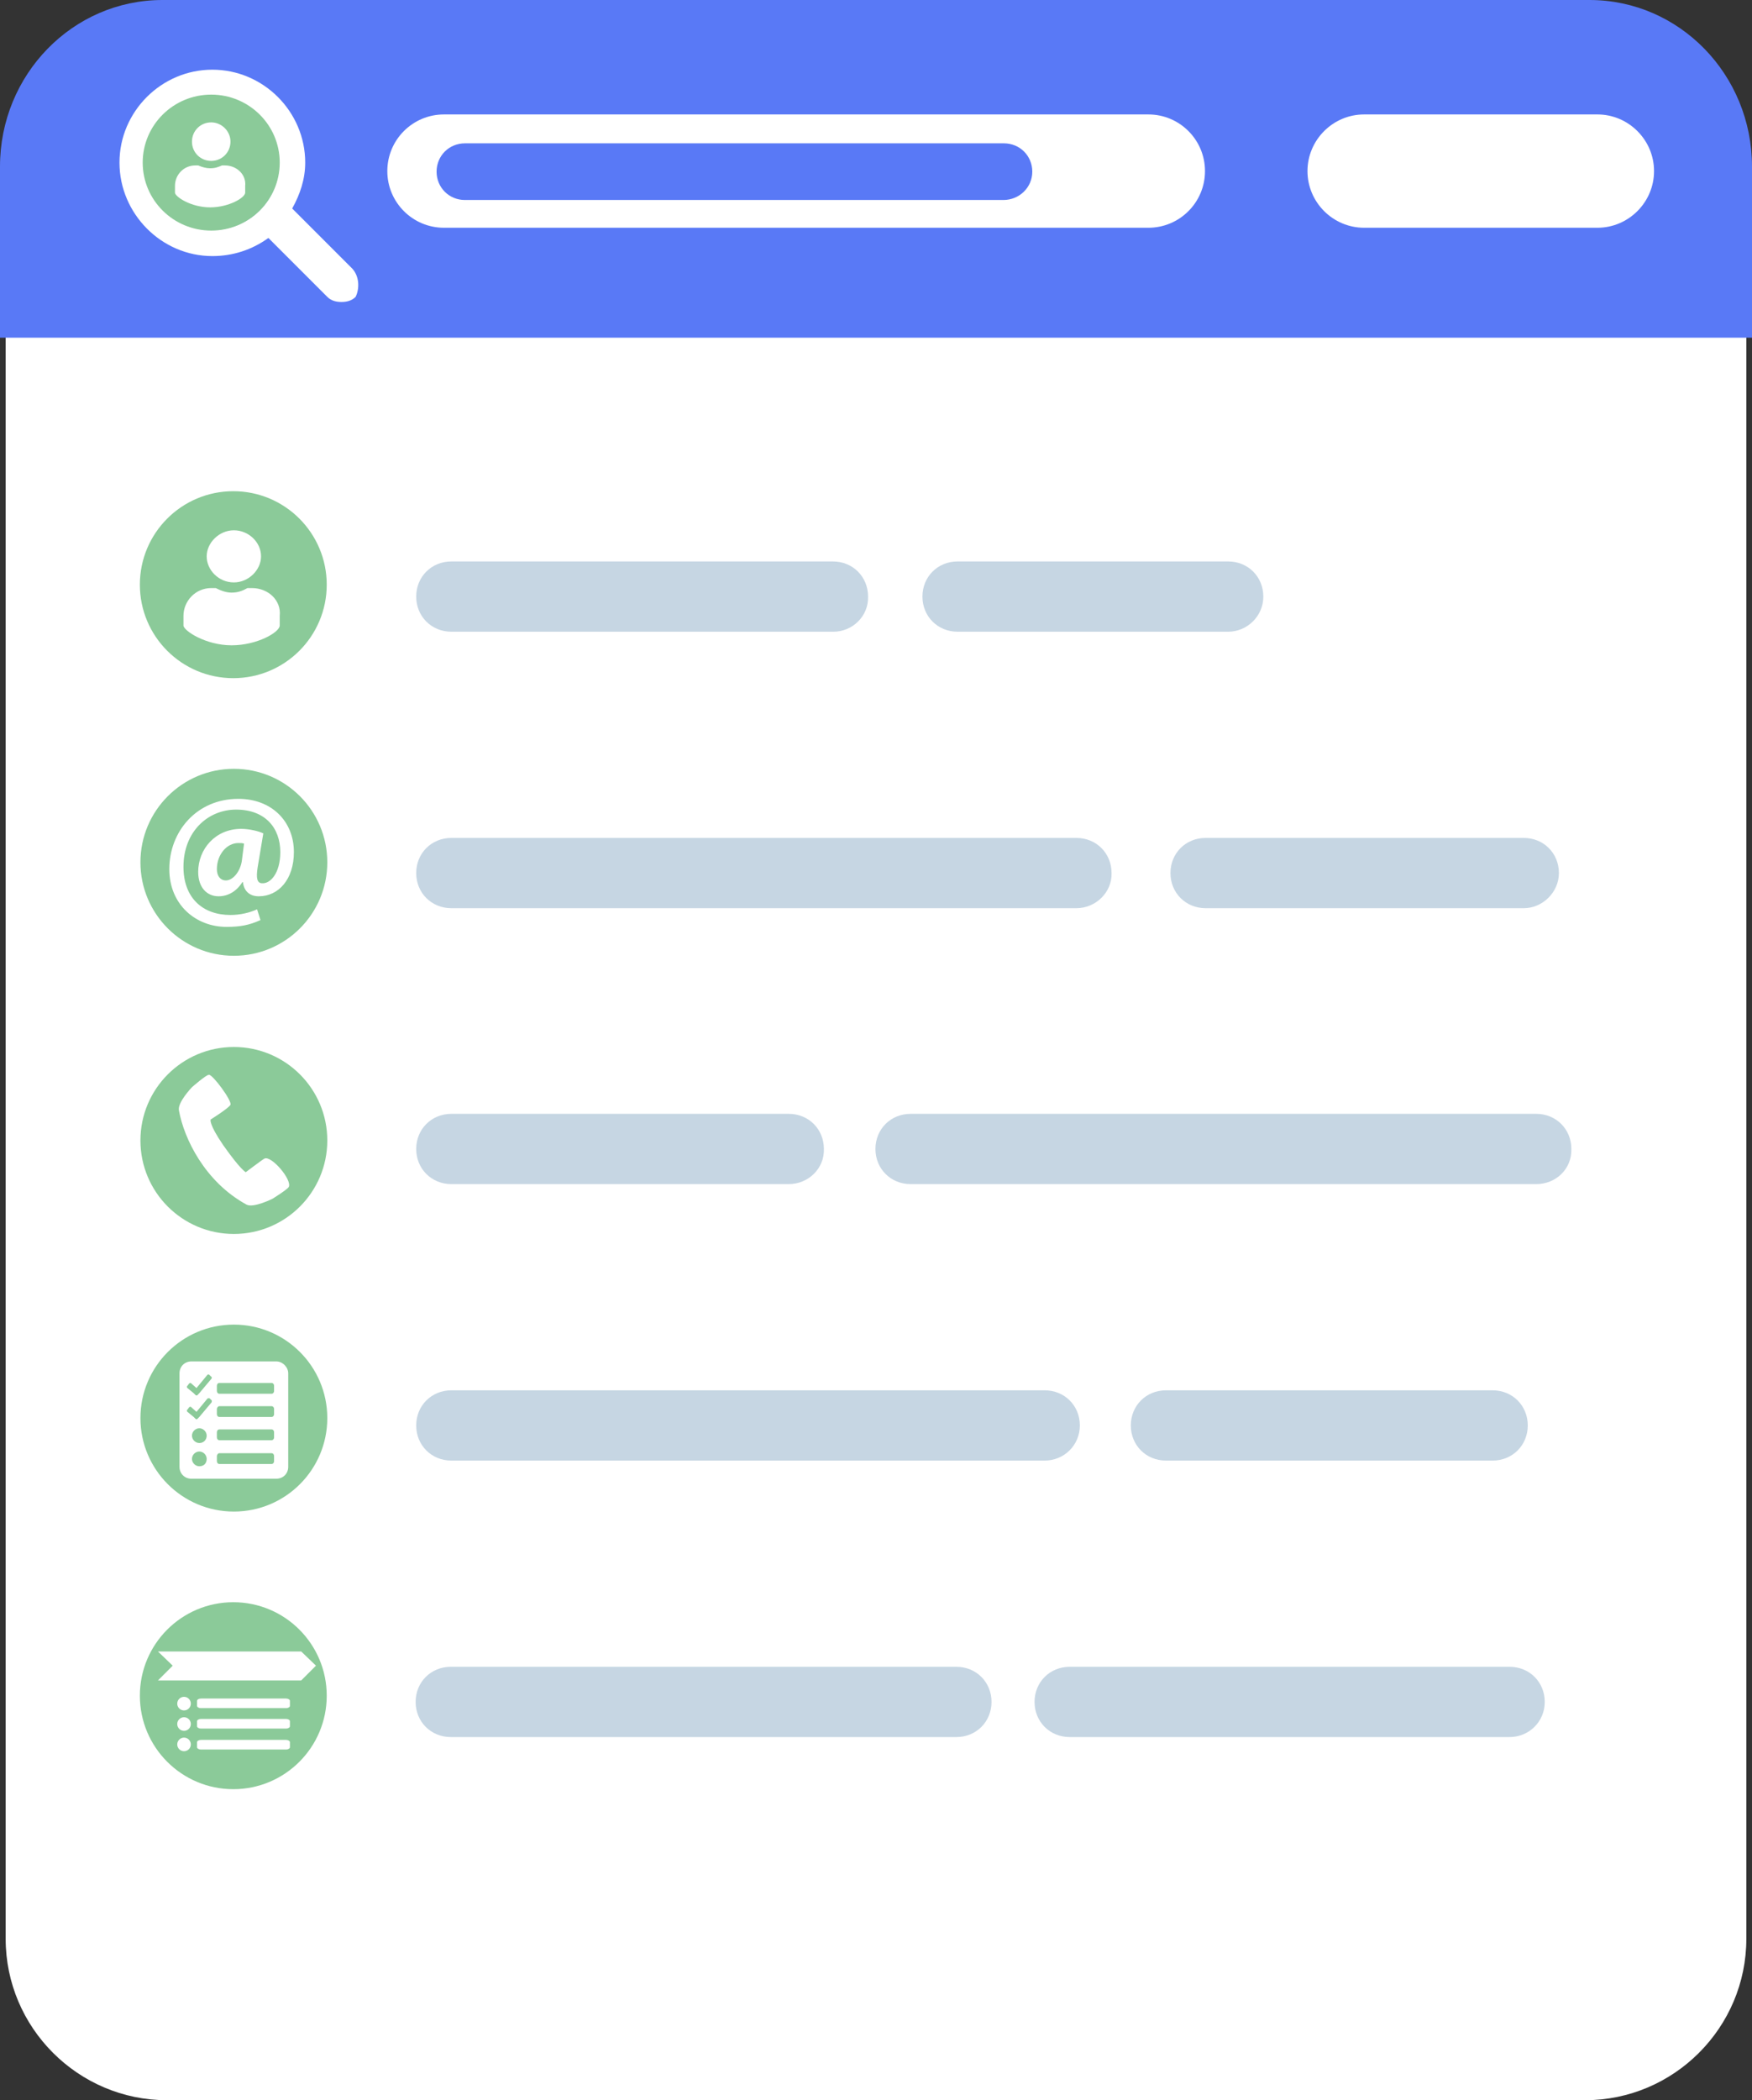
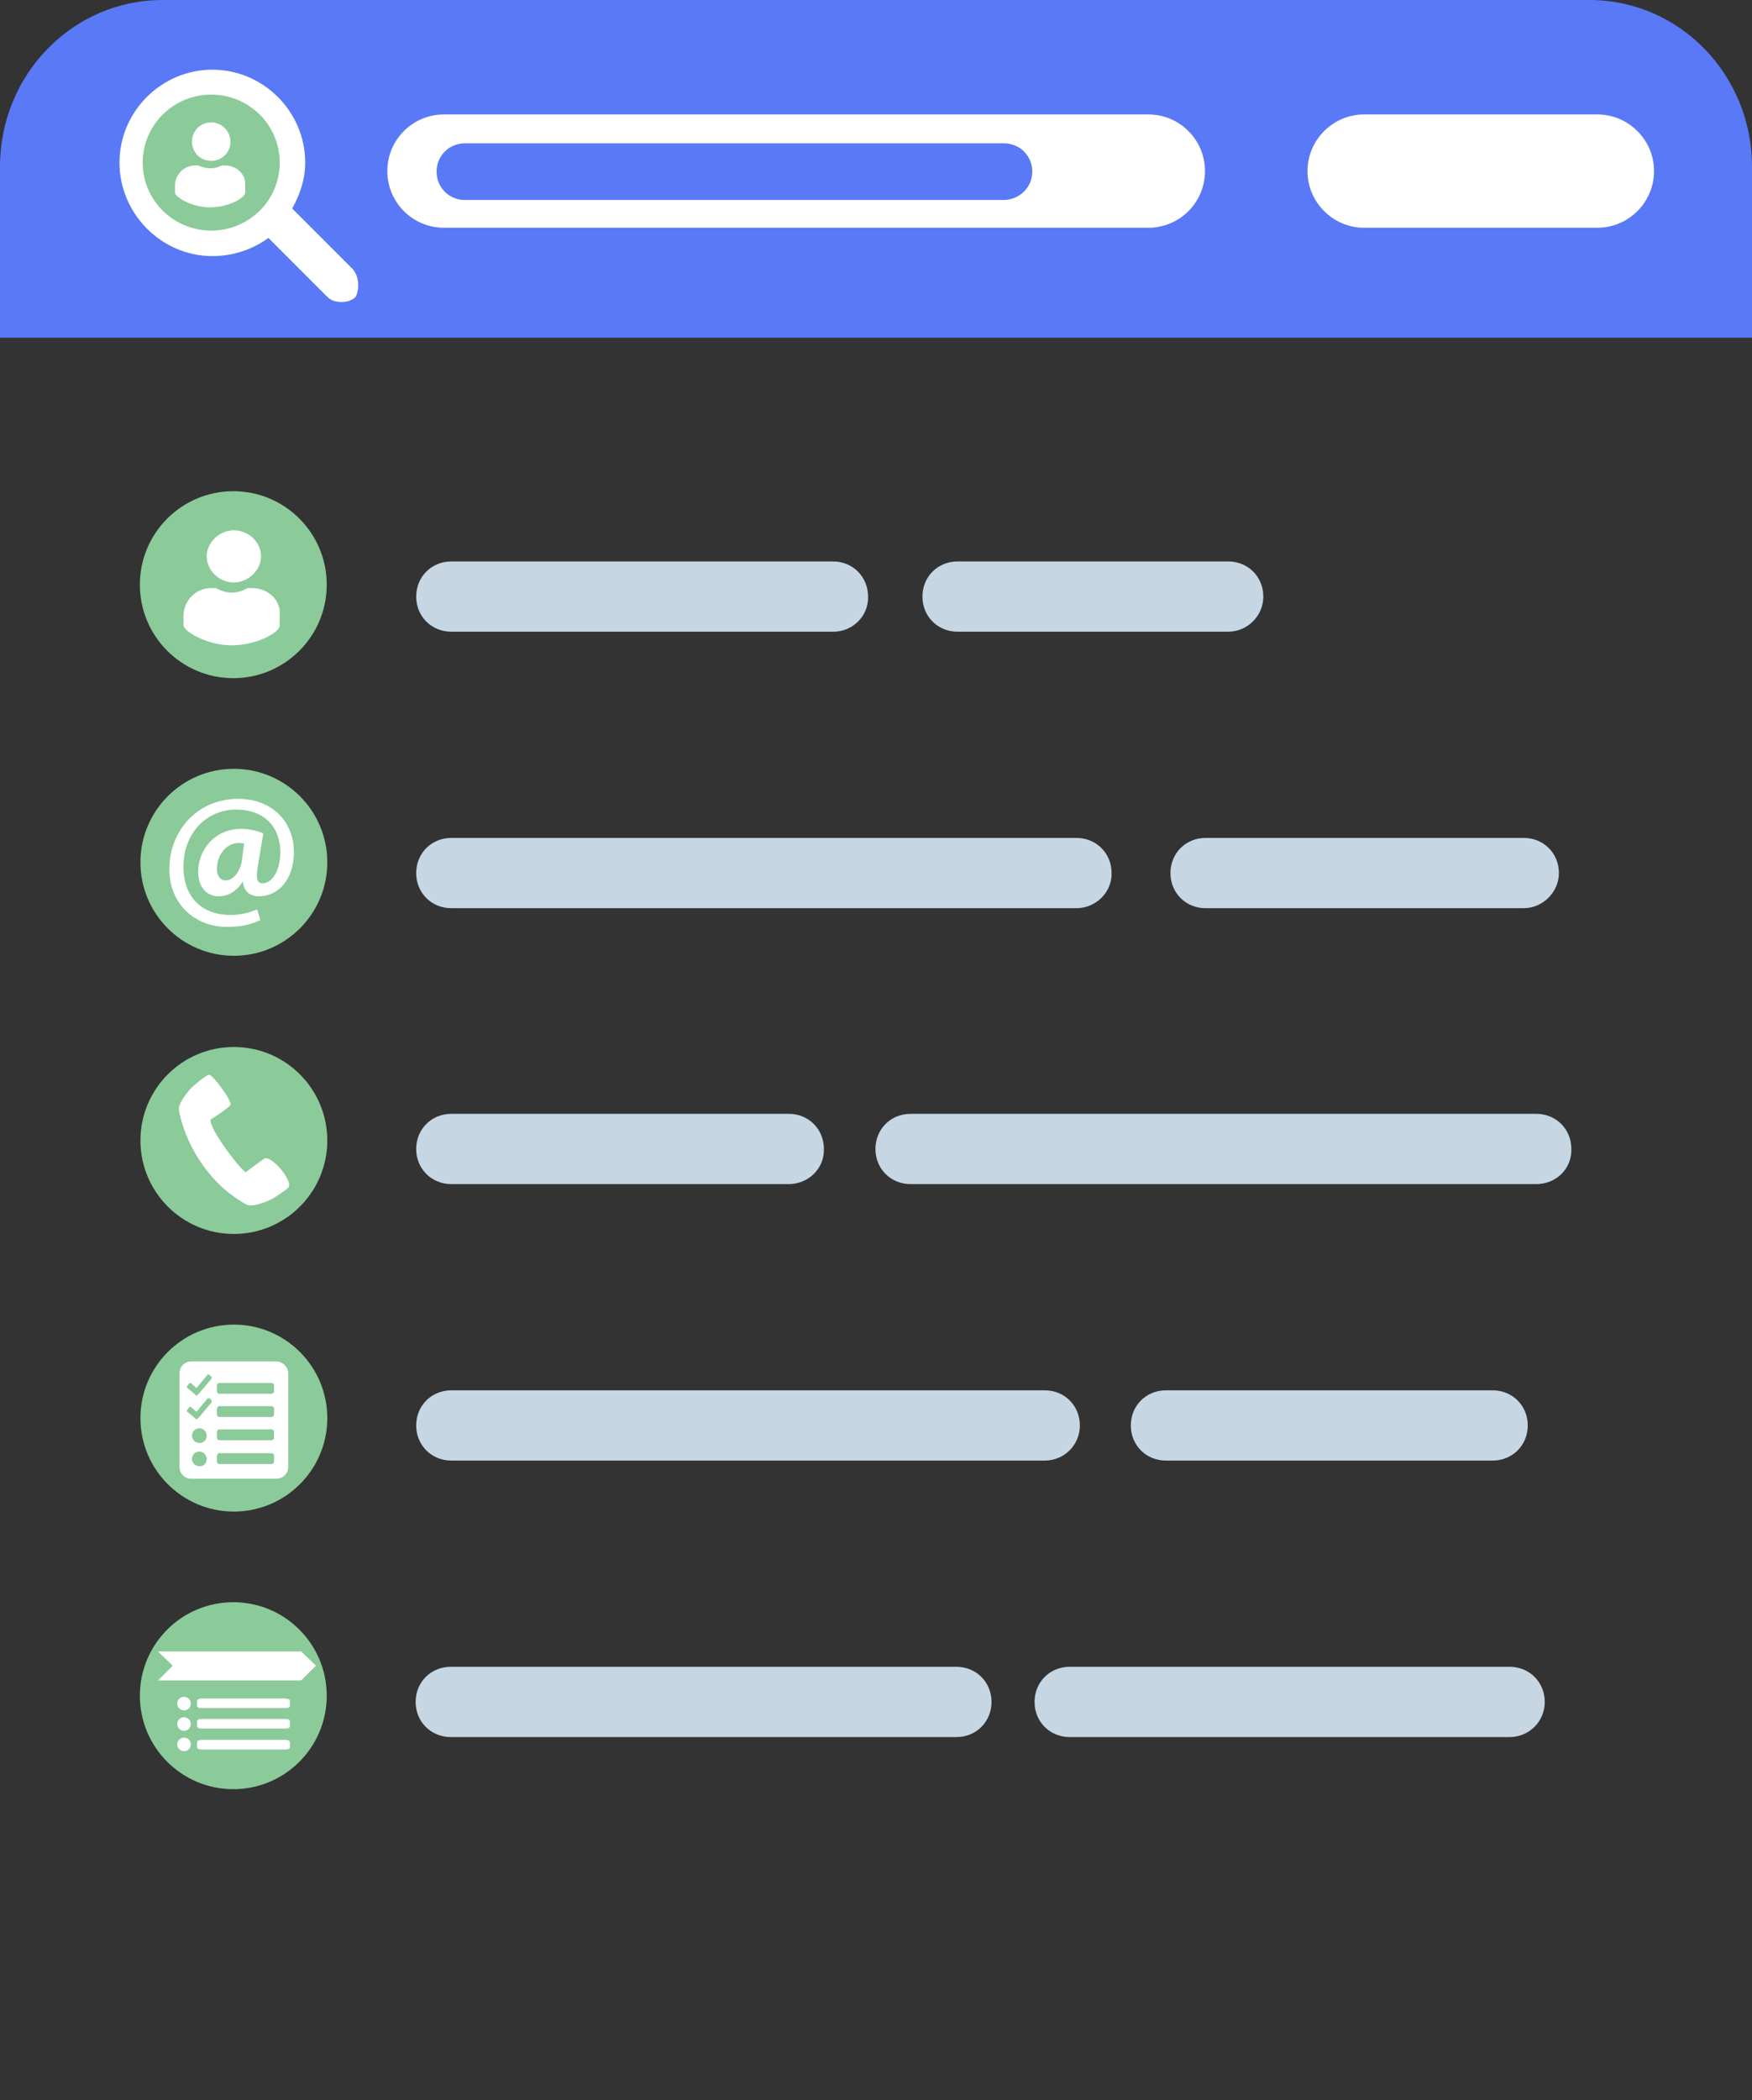
<svg xmlns="http://www.w3.org/2000/svg" version="1.1" id="Ebene_1" x="0px" y="0px" viewBox="0 0 309.4 370.7" enable-background="new 0 0 309.4 370.7" xml:space="preserve">
  <rect x="0" y="0" width="309.4" height="370.7" fill="#333333" stroke="none" />
  <g>
-     <path fill="#FFFFFF" d="M279.9,370.7H29.5C13.8,370.7,1,357.9,1,342.2V29.4C1,13.7,13.8,0.9,29.5,0.9h250.4   c15.7,0,28.5,12.8,28.5,28.5v312.8C308.4,357.9,295.6,370.7,279.9,370.7z" />
    <path fill="#5979F6" d="M309.4,29.4v30.2H0V29.4C0,13.2,12.8,0,28.7,0h252C296.6,0,309.4,13.2,309.4,29.4z" />
    <g>
      <path fill="#FFFFFF" d="M282.1,40.2h-41.2c-5.5,0-10-4.5-10-10s4.5-10,10-10h41.2c5.5,0,10,4.5,10,10S287.6,40.2,282.1,40.2z" />
    </g>
    <g>
      <path fill="#FFFFFF" d="M202.8,40.2H78.4c-5.523,0-10-4.477-10-10s4.477-10,10-10h124.4c5.522,0,10,4.477,10,10    S208.322,40.2,202.8,40.2z" />
    </g>
    <path fill="#FFFFFF" d="M62.2,47.4L51.8,37l-0.2-0.2c1.4-2.5,2.3-5.2,2.3-8.1c0-9-7.4-16.4-16.4-16.4s-16.4,7.4-16.4,16.4   s7.4,16.5,16.4,16.5c3.6,0,7-1.1,9.9-3.2l10.4,10.4c0.7,0.7,1.6,0.9,2.5,0.9s1.8-0.2,2.5-0.9C63.5,51,63.5,48.8,62.2,47.4z    M37.4,40.6c-6.5,0-11.9-5.4-11.9-11.9s5.4-11.9,11.9-11.9s11.9,5.4,11.9,11.9C49.3,35.5,43.9,40.6,37.4,40.6z" />
    <ellipse fill="#8BCA99" cx="37.3" cy="28.7" rx="12.1" ry="12" />
    <path fill="#FFFFFF" d="M37.3,28.4c1.9,0,3.4-1.5,3.4-3.4c0-1.9-1.6-3.4-3.4-3.4c-1.9,0-3.4,1.5-3.4,3.4   C33.9,26.9,35.4,28.4,37.3,28.4z M39.7,29.2h-0.5c-0.7,0.3-1.2,0.5-2.1,0.5c-0.7,0-1.4-0.2-2.1-0.5h-0.5c-2.1,0-3.6,1.7-3.6,3.6V34   c0,0.7,2.8,2.6,6.2,2.6c3.3,0,6.2-1.7,6.2-2.6v-1.2C43.5,30.8,41.8,29.2,39.7,29.2z" />
    <g>
      <path fill="#5979F6" d="M177.2,35.3H82.1c-2.8,0-5-2.2-5-5s2.2-5,5-5h95.2c2.8,0,5,2.2,5,5S180,35.3,177.2,35.3z" />
    </g>
    <g>
      <path fill="#C6D6E3" d="M147.2,111.5H79.7c-3.5,0-6.2-2.7-6.2-6.2s2.7-6.2,6.2-6.2h67.4c3.5,0,6.2,2.7,6.2,6.2    C153.4,108.8,150.5,111.5,147.2,111.5z" />
    </g>
    <g>
      <path fill="#C6D6E3" d="M216.9,111.5h-47.8c-3.5,0-6.2-2.7-6.2-6.2s2.7-6.2,6.2-6.2h47.8c3.5,0,6.2,2.7,6.2,6.2    C223.1,108.8,220.2,111.5,216.9,111.5z" />
    </g>
    <g>
      <path fill="#C6D6E3" d="M190.1,160.3H79.7c-3.5,0-6.2-2.7-6.2-6.2s2.7-6.2,6.2-6.2h110.4c3.5,0,6.2,2.7,6.2,6.2    C196.4,157.5,193.5,160.3,190.1,160.3z" />
    </g>
    <g>
      <path fill="#C6D6E3" d="M269.1,160.3h-56.2c-3.5,0-6.2-2.7-6.2-6.2s2.7-6.2,6.2-6.2h56.2c3.5,0,6.2,2.7,6.2,6.2    C275.3,157.5,272.4,160.3,269.1,160.3z" />
    </g>
    <g>
      <path fill="#C6D6E3" d="M139.3,209H79.7c-3.5,0-6.2-2.7-6.2-6.2s2.7-6.2,6.2-6.2h59.6c3.5,0,6.2,2.7,6.2,6.2    C145.6,206.3,142.7,209,139.3,209z" />
    </g>
    <g>
      <path fill="#C6D6E3" d="M271.3,209H160.8c-3.5,0-6.2-2.7-6.2-6.2s2.7-6.2,6.2-6.2h110.5c3.5,0,6.2,2.7,6.2,6.2    C277.6,206.3,274.8,209,271.3,209z" />
    </g>
    <g>
      <path fill="#C6D6E3" d="M184.5,257.8H79.7c-3.5,0-6.2-2.7-6.2-6.2s2.7-6.2,6.2-6.2h104.8c3.5,0,6.2,2.7,6.2,6.2    S187.9,257.8,184.5,257.8z" />
    </g>
    <g>
      <path fill="#C6D6E3" d="M263.6,257.8h-57.7c-3.5,0-6.2-2.7-6.2-6.2s2.7-6.2,6.2-6.2h57.7c3.5,0,6.2,2.7,6.2,6.2    S267.1,257.8,263.6,257.8z" />
    </g>
    <g>
      <ellipse fill="#8BCA99" cx="41.2" cy="103.2" rx="16.5" ry="16.5" />
      <path fill="#FFFFFF" d="M41.3,102.8c2.6,0,4.8-2.2,4.8-4.6c0-2.5-2.2-4.6-4.8-4.6s-4.8,2.2-4.8,4.6    C36.5,100.6,38.6,102.8,41.3,102.8z M44.5,103.8h-0.8c-0.9,0.5-1.7,0.8-2.8,0.8c-0.9,0-1.8-0.3-2.8-0.8h-0.8    c-2.8,0-4.9,2.3-4.9,4.9v1.7c0,0.9,3.9,3.5,8.5,3.5c4.5,0,8.5-2.3,8.5-3.5v-1.7C49.7,106,47.4,103.8,44.5,103.8z" />
    </g>
    <ellipse fill="#8BCA99" cx="41.3" cy="152.2" rx="16.5" ry="16.5" />
    <ellipse fill="#8BCA99" cx="41.3" cy="201.3" rx="16.5" ry="16.5" />
    <ellipse fill="#8BCA99" cx="41.3" cy="250.3" rx="16.5" ry="16.5" />
    <g>
      <path fill="#C6D6E3" d="M168.9,306.6H79.6c-3.5,0-6.2-2.7-6.2-6.2s2.7-6.2,6.2-6.2h89.3c3.5,0,6.2,2.7,6.2,6.2    S172.4,306.6,168.9,306.6z" />
    </g>
    <g>
      <path fill="#C6D6E3" d="M266.6,306.6h-77.7c-3.5,0-6.2-2.7-6.2-6.2s2.7-6.2,6.2-6.2h77.7c3.5,0,6.2,2.7,6.2,6.2    S270,306.6,266.6,306.6z" />
    </g>
    <ellipse fill="#8BCA99" cx="41.2" cy="299.3" rx="16.5" ry="16.5" />
    <g>
      <path fill="#FFFFFF" d="M46,162.4c-2,0.9-3.6,1.2-6,1.2c-5.4,0-10.1-3.9-10.1-10.2c0-6.6,4.8-12.4,12.2-12.4    c5.8,0,9.8,3.9,9.8,9.4c0,4.8-2.7,7.8-6.2,7.8c-1.5,0-2.6-0.8-2.8-2.5h-0.1c-1,1.6-2.5,2.5-4.2,2.5c-2.1,0-3.6-1.6-3.6-4.3    c0-4,3-7.6,7.6-7.6c1.4,0,3.1,0.4,3.9,0.8l-1,6c-0.3,1.9-0.1,2.8,0.8,2.8c1.4,0.1,3.2-1.7,3.2-5.5c0-4.3-2.7-7.5-7.8-7.5    c-5,0-9.3,3.9-9.3,10.1c0,5.5,3.4,8.5,8.3,8.5c1.7,0,3.4-0.4,4.7-1L46,162.4z M43.1,148.9c-0.3-0.1-0.6-0.1-1-0.1    c-2.1,0-3.8,2.1-3.8,4.6c0,1.2,0.6,2,1.6,2c1.2,0,2.5-1.5,2.8-3.4L43.1,148.9z" />
    </g>
    <path fill="#FFFFFF" d="M43.5,212.6c1.2,0.7,4.6-1,4.6-1l0,0c0,0,2.6-1.6,2.9-2.1c0.6-1.3-3.1-5.6-4.3-5c-0.4,0.2-3.3,2.4-3.3,2.4   s-0.9-0.4-4-4.8c-2.6-3.8-2.2-4.5-2.2-4.5s3.2-2,3.5-2.6c0.3-0.7-3.1-5.3-3.8-5.3c-0.5,0-3,2.2-3,2.2l0,0c0,0-2.6,2.7-2.3,4.1   C32.5,201,36.2,208.6,43.5,212.6z" />
    <path fill="#FFFFFF" d="M48.8,240.3h-15c-1.2,0-2.1,0.9-2.1,2.1v16.5c0,1.2,0.9,2.1,2.1,2.1h15c1.2,0,2.1-0.9,2.1-2.1v-16.5   C50.9,241.3,49.9,240.3,48.8,240.3z M35.2,258.8c-0.7,0-1.3-0.6-1.3-1.3c0-0.7,0.6-1.3,1.3-1.3s1.3,0.6,1.3,1.3   C36.5,258.3,36,258.8,35.2,258.8z M35.2,254.7c-0.7,0-1.3-0.6-1.3-1.3c0-0.7,0.6-1.3,1.3-1.3s1.3,0.6,1.3,1.3S36,254.7,35.2,254.7z    M37.3,247.6l-2.1,2.5l-0.3,0.3c0,0,0,0-0.1,0.1l0,0h-0.1c-0.1,0-0.1,0-0.2-0.1l0,0l-0.3-0.3l-1.1-0.9c0,0-0.1-0.1-0.1-0.2   s0-0.1,0.1-0.2l0.3-0.4c0,0,0.1-0.1,0.2-0.1l0,0c0.1,0,0.1,0,0.2,0.1l0.9,0.8l1.9-2.3c0.1-0.1,0.1-0.1,0.2-0.1c0.1,0,0.1,0,0.2,0   l0.3,0.3c0.1,0,0.1,0.1,0.1,0.2C37.4,247.5,37.4,247.5,37.3,247.6z M37.3,243.4l-2.1,2.5l-0.3,0.3c0,0.1-0.1,0.1-0.2,0.1   c-0.1,0-0.1,0-0.2-0.1l-0.3-0.3l-1.1-0.9c0,0-0.1-0.1-0.1-0.2c0-0.1,0-0.1,0.1-0.2l0.3-0.4c0,0,0.1-0.1,0.2-0.1l0,0   c0.1,0,0.1,0,0.2,0.1l0.9,0.8l1.9-2.3c0.1-0.1,0.1-0.1,0.2-0.1c0.1,0,0.1,0,0.2,0.1l0.3,0.3c0.1,0,0.1,0.1,0.1,0.2   C37.4,243.2,37.4,243.3,37.3,243.4z M48.4,257.9c0,0.3-0.2,0.5-0.4,0.5h-9.3c-0.2,0-0.4-0.2-0.4-0.5V257c0-0.2,0.2-0.5,0.4-0.5H48   c0.2,0,0.4,0.2,0.4,0.5V257.9z M48.4,253.7c0,0.3-0.2,0.5-0.4,0.5h-9.3c-0.2,0-0.4-0.2-0.4-0.5v-0.9c0-0.3,0.2-0.5,0.4-0.5H48   c0.2,0,0.4,0.2,0.4,0.5V253.7z M48.4,249.6c0,0.3-0.2,0.5-0.4,0.5h-9.3c-0.2,0-0.4-0.2-0.4-0.5v-0.9c0-0.2,0.2-0.5,0.4-0.5H48   c0.2,0,0.4,0.2,0.4,0.5V249.6z M48.4,245.5c0,0.3-0.2,0.5-0.4,0.5h-9.3c-0.2,0-0.4-0.2-0.4-0.5v-0.9c0-0.3,0.2-0.5,0.4-0.5H48   c0.2,0,0.4,0.2,0.4,0.5V245.5z" />
    <g>
      <g>
        <path fill="#88BEAA" d="M34.9,250.5C34.9,250.5,35,250.5,34.9,250.5L34.9,250.5C35,250.5,34.9,250.5,34.9,250.5z M34.8,250.5     c-0.1,0-0.1,0-0.2-0.1C34.7,250.5,34.7,250.5,34.8,250.5L34.8,250.5c0.1,0,0.1,0,0.1,0C34.8,250.5,34.8,250.5,34.8,250.5z" />
      </g>
    </g>
    <polygon fill="#FFFFFF" points="53.2,296.6 27.9,296.6 30.5,294 27.9,291.5 53.2,291.5 55.8,294  " />
    <path fill="#FFFFFF" d="M50.5,299.8h-15c-0.4,0-0.7,0.2-0.7,0.4v0.9c0,0.2,0.3,0.4,0.7,0.4h15c0.4,0,0.7-0.2,0.7-0.4v-0.9   C51.2,300,50.9,299.8,50.5,299.8z" />
    <path fill="#FFFFFF" d="M50.5,303.4h-15c-0.4,0-0.7,0.2-0.7,0.4v0.9c0,0.2,0.3,0.4,0.7,0.4h15c0.4,0,0.7-0.2,0.7-0.4v-0.9   C51.2,303.6,50.9,303.4,50.5,303.4z" />
    <path fill="#FFFFFF" d="M50.5,307.1h-15c-0.4,0-0.7,0.2-0.7,0.4v0.9c0,0.2,0.3,0.4,0.7,0.4h15c0.4,0,0.7-0.2,0.7-0.4v-0.9   C51.2,307.3,50.9,307.1,50.5,307.1z" />
    <circle fill="#FFFFFF" cx="32.5" cy="300.7" r="1.2" />
    <circle fill="#FFFFFF" cx="32.5" cy="304.3" r="1.2" />
    <circle fill="#FFFFFF" cx="32.5" cy="307.9" r="1.2" />
  </g>
</svg>